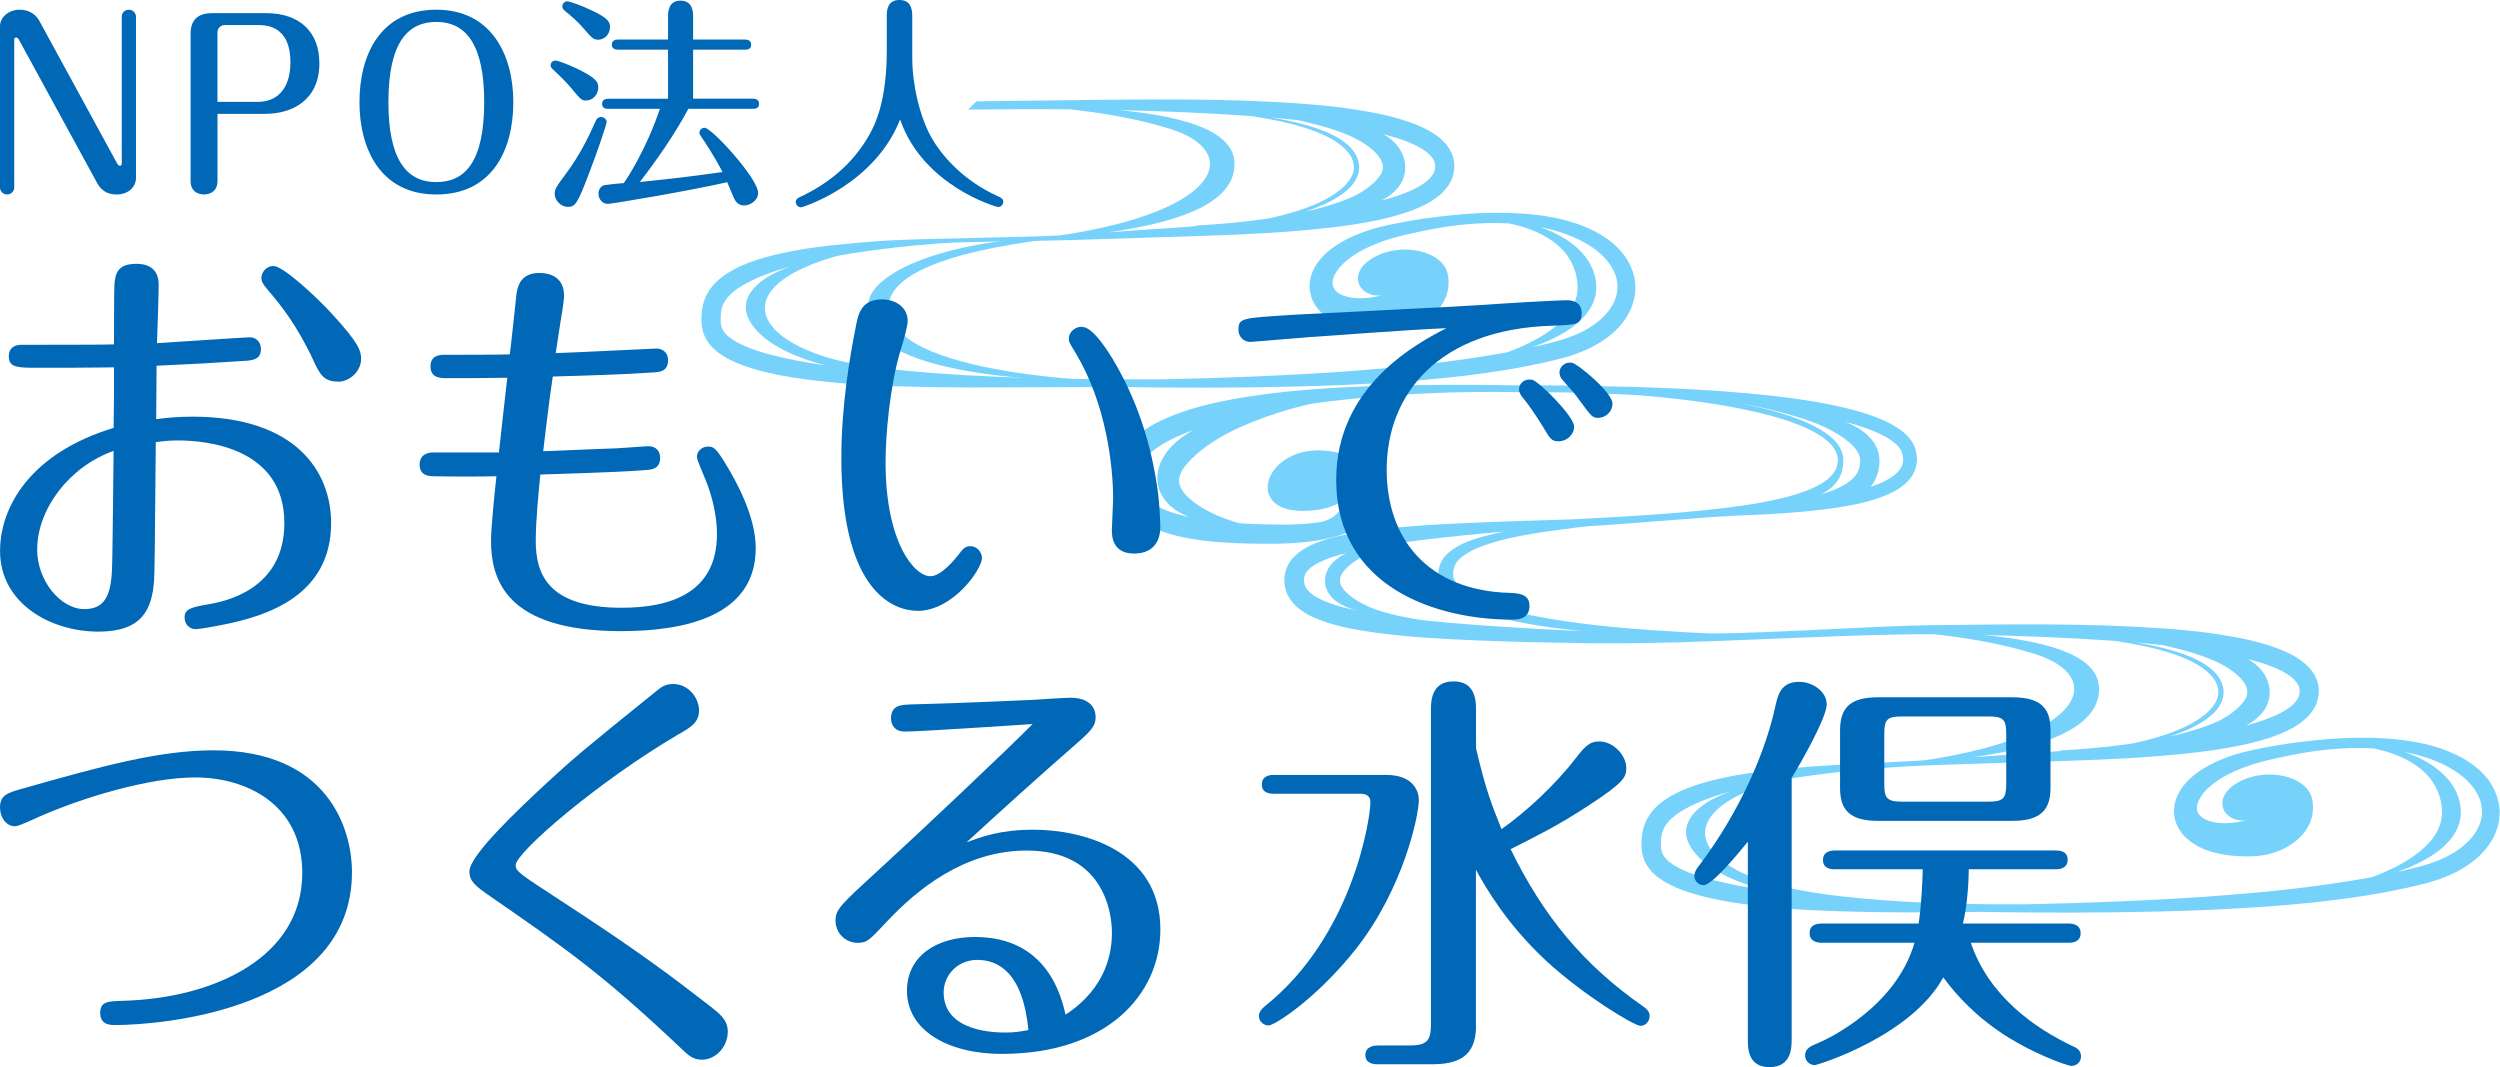
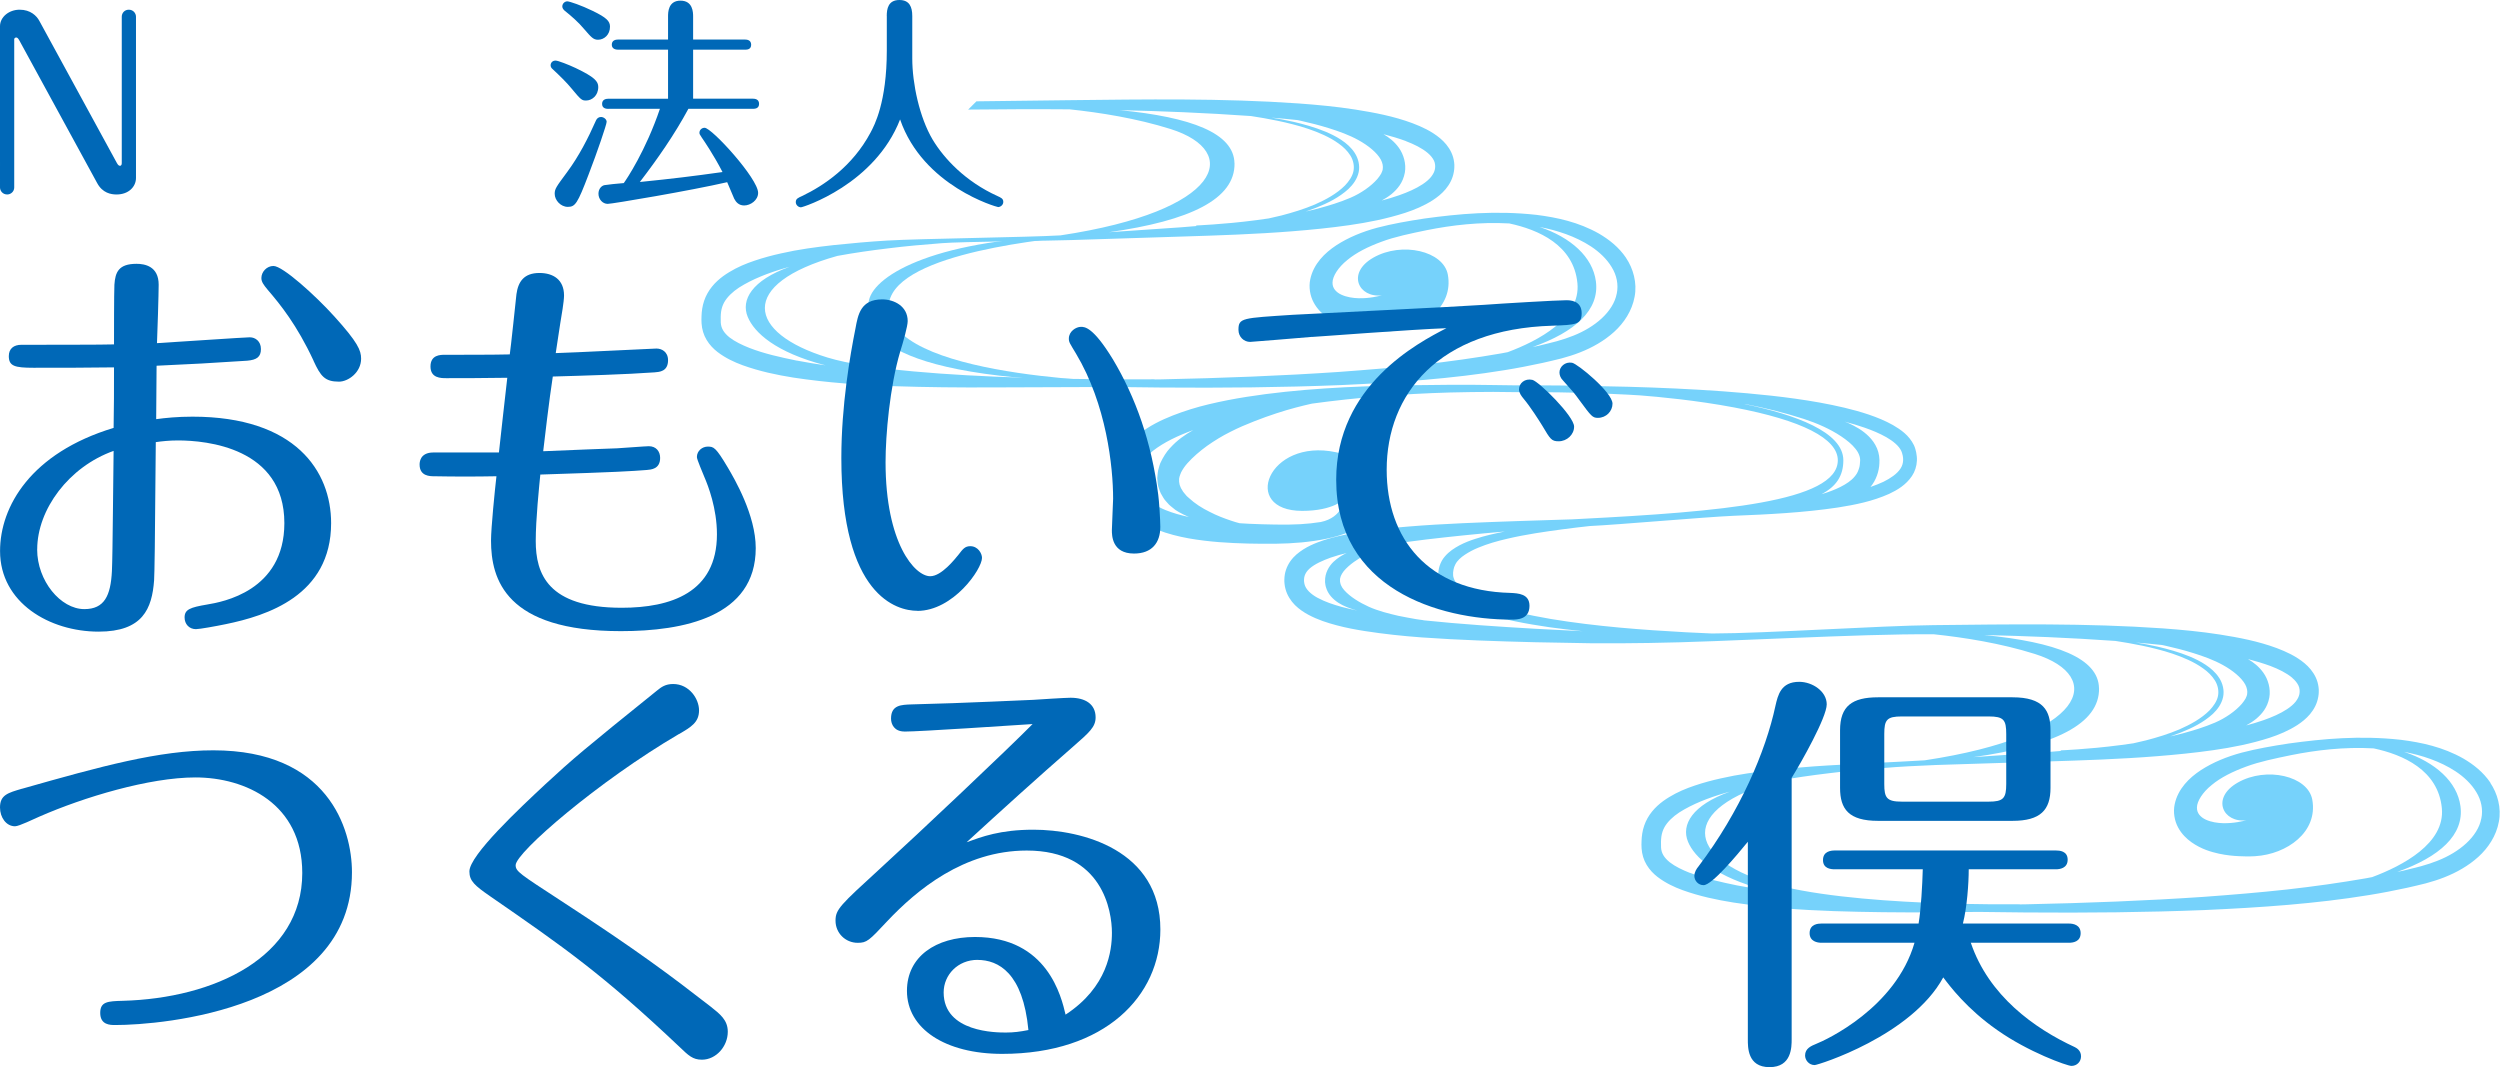
<svg xmlns="http://www.w3.org/2000/svg" id="_レイヤー_2" viewBox="0 0 502.62 214.56">
  <defs>
    <style>.cls-1{fill:#76d2fb;}.cls-2{fill:#0068b7;}</style>
  </defs>
  <g id="_レイヤー_1-2">
    <g>
      <g>
        <path class="cls-1" d="M500.72,157.4c-1.47-2.18-3.45-3.72-5.47-4.9-4.1-2.32-8.44-3.24-12.54-3.76-8.25-.92-15.78-.19-22.5,.73-3.37,.51-6.49,1.06-9.53,1.85-3,.81-5.76,1.94-8.19,3.51-1.21,.8-2.33,1.71-3.27,2.84-.93,1.12-1.69,2.48-2.01,4.05-.33,1.56-.03,3.3,.69,4.63,.72,1.35,1.74,2.3,2.72,3,1.99,1.39,3.9,1.92,5.49,2.28,1.6,.34,2.94,.45,4,.5,1.07,.06,1.87,.05,2.4,.04,.53-.02,.81-.03,.81-.03h.03s.05-.01,.08-.01c6.33-.39,12.63-4.83,11.45-11.36-.86-4.77-9.22-6.71-14.97-3.44-5.47,3.11-2.96,8.17,1.72,7.58-.4,.1-1,.25-1.79,.38-.79,.13-1.77,.23-2.89,.21-1.11-.03-2.38-.21-3.47-.71-.54-.24-.99-.59-1.3-.97-.3-.39-.5-.83-.49-1.46,0-1.28,1.16-3.09,2.97-4.54,1.8-1.5,4.21-2.7,6.91-3.69,2.67-1,5.81-1.64,9.04-2.31,5.04-1.01,10.67-1.69,16.61-1.36,5.85,1.24,12.99,4.35,13.71,12.04,.67,7.08-7.93,11.57-14.01,13.84-.43,.08-.84,.17-1.27,.24-5.11,.89-10.41,1.64-15.85,2.25-5.45,.6-11.04,1.06-16.77,1.48-11.45,.78-23.42,1.24-35.81,1.5-.51,0-1.04,.02-1.55,.02,.32-.03,.48-.04,.48-.04,0,0-34.45,.6-50.73-4.36-16.15-4.92-18.16-14.82,1.95-20.44,3.37-.62,6.79-1.11,10.22-1.52,3.57-.45,7.16-.76,10.77-1.04,3.61-.31,7.24-.48,10.89-.63,7.3-.23,14.66-.46,22.06-.7,7.41-.23,14.87-.47,22.37-1.07,3.75-.3,7.52-.67,11.29-1.21,3.78-.54,7.55-1.28,11.32-2.49,1.88-.62,3.76-1.39,5.57-2.55,.9-.59,1.79-1.28,2.57-2.21,.78-.95,1.41-2.04,1.66-3.5,.08-.43,.07-.6,.09-.85,.03-.44,0-.7-.04-1.06-.08-.67-.27-1.34-.55-1.94-.56-1.21-1.4-2.15-2.27-2.88-1.76-1.46-3.67-2.31-5.55-3.03-3.79-1.41-7.63-2.13-11.46-2.74-3.83-.6-7.67-.96-11.51-1.24-15.36-1.07-30.73-.82-46.09-.65-11.12,.12-33.43,1.66-44.52,1.68-1.7-.07-3.43-.15-5.18-.24-8.73-.48-18.06-1.16-27.23-2.68-4.57-.78-9.13-1.78-13.29-3.41-2.05-.82-4.04-1.92-5.3-3.31-.32-.34-.54-.7-.74-1.04-.07-.18-.16-.34-.2-.51-.07-.21-.06-.22-.1-.45-.04-.43,0-.8,.07-1.17,.07-.37,.18-.73,.38-1.09,.37-.74,1.1-1.4,1.92-1.94,.82-.54,1.72-1.02,2.66-1.4,1.88-.79,3.85-1.34,5.78-1.79,3.87-.91,7.62-1.43,11.08-1.9,1.94-.26,3.79-.48,5.55-.67,5.94-.28,23.03-1.8,28.89-2.06,7.07-.28,14.09-.63,21.04-1.67,3.47-.55,6.94-1.24,10.29-2.74,1.65-.78,3.36-1.78,4.58-3.58,.6-.89,.96-2.01,1-3.1,.03-.55-.03-1.07-.14-1.64-.05-.28-.11-.43-.16-.65-.09-.33-.18-.56-.3-.82-1-2.03-2.67-3.13-4.21-4.04-1.58-.89-3.21-1.54-4.84-2.1-3.27-1.1-6.57-1.81-9.85-2.42-6.56-1.17-13.08-1.79-19.49-2.27-6.41-.46-12.73-.74-18.94-.91-6.21-.16-12.32-.27-18.31-.29-1.5,0-2.99,0-4.48,0-1.48-.02-2.95-.04-4.41-.06-2.94-.05-5.85-.07-8.74-.05-11.53,.07-22.6,.3-33.13,1.41-5.26,.56-10.39,1.32-15.34,2.5-2.48,.59-4.9,1.34-7.26,2.26-2.36,.93-4.67,2.06-6.76,3.7-1.04,.83-2.03,1.78-2.85,2.95-.82,1.16-1.43,2.56-1.68,4.02-.06,.32-.11,.83-.12,1.13v.21s-.02,.22,0,.3l.02,.51c.03,.68,.13,1.38,.29,2.06,.32,1.37,.96,2.69,1.82,3.78,1.73,2.19,4,3.43,6.13,4.3,2.16,.85,4.29,1.37,6.37,1.75,4.17,.73,8.13,.94,11.89,1.04,1.87,.04,3.74,.06,5.5,.04,1.81-.02,3.59-.11,5.31-.27,3.45-.34,6.75-.94,9.76-2.18,1.49-.64,2.94-1.43,4.16-2.61,.61-.59,1.16-1.3,1.53-2.15,.18-.39,.3-.83,.36-1.27,0-.01,0-.03,.01-.04,0,0,0-.02,0-.03,0-.02,0-.05,0-.07,.25-1.91,.03-7.87-8.93-9.78-13.69-2.91-19.25,11.79-6.8,11.79,6.36,0,8.48-2.38,8.48-2.38,0,0-.28,3.69-4.74,4.62-1.32,.21-2.7,.36-4.12,.44-1.62,.09-3.29,.11-5.01,.07-1.78-.02-3.53-.08-5.37-.16-.6-.03-1.22-.07-1.83-.11-.54-.14-1.1-.3-1.67-.5-1.4-.47-2.9-1.03-4.37-1.8-1.48-.72-2.95-1.66-4.13-2.76l-.45-.4-.37-.44c-.12-.15-.26-.29-.36-.44-.09-.15-.17-.31-.27-.46-.23-.28-.26-.6-.41-.88-.05-.14-.04-.29-.08-.43-.03-.14-.06-.28-.04-.42-.08-.54,.17-1.12,.41-1.71,.32-.61,.73-1.23,1.28-1.84,1.08-1.21,2.45-2.39,3.92-3.46,1.49-1.05,3.07-2.02,4.68-2.82,.79-.43,1.62-.77,2.41-1.14,.81-.33,1.61-.66,2.38-.98,1.57-.61,3.07-1.16,4.47-1.61,2.82-.93,5.22-1.51,6.92-1.9,.1-.02,.19-.04,.29-.06,8.8-1.2,18.07-1.96,27.69-2.23,2.87-.07,5.77-.12,8.7-.12,1.47,.02,2.95,.03,4.44,.05,1.48,0,2.97,0,4.46,0,5.98,.03,12.07,.18,18.26,.51,.77,.04,1.56,.09,2.34,.14,3.68,.28,11.35,.99,18.95,2.43,13.62,2.58,20.83,6.25,20.83,10.62,0,8.37-23.86,10.36-51.64,11.78l-1.91,.1s-.06,0-.1,0c-7.19,.23-14.46,.44-21.77,.77-3.66,.17-7.33,.37-11.02,.68-3.69,.31-7.41,.65-11.14,1.34-1.87,.35-3.74,.76-5.63,1.35-1.87,.63-3.8,1.37-5.6,2.89-.88,.76-1.71,1.83-2.13,3.11-.22,.63-.31,1.3-.33,1.93-.01,.17,0,.39,0,.45,0,.09,.02,.3,.04,.47,.04,.37,.09,.66,.18,.98,.33,1.28,1.07,2.42,1.91,3.26,.85,.84,1.79,1.46,2.72,1.96,1.88,1,3.78,1.61,5.68,2.11,1.9,.51,3.79,.86,5.69,1.16,3.79,.59,7.58,.99,11.37,1.27,7.59,.54,15.18,.78,22.8,.97,3.81,.07,7.62,.14,11.44,.21,3.83,.03,7.65,0,11.48-.06,15.3-.2,41.82-1.87,57.16-1.75,.04,0,.07,0,.11,0,6.09,.64,13.48,1.81,20.31,3.96,14.29,4.51,10.53,16.46-22.14,21.38-6.56,.39-13.08,.65-19.56,1.04-3.61,.21-7.19,.54-10.77,.91-3.57,.4-7.14,.87-10.66,1.68-1.76,.39-3.52,.86-5.26,1.45-1.74,.58-3.47,1.3-5.12,2.31-1.64,.99-3.28,2.32-4.37,4.25-.54,.95-.89,2.03-1.06,3.08-.08,.52-.13,1.04-.14,1.52-.02,.48-.03,.93,.01,1.47,.07,1.14,.41,2.32,1.02,3.32,.6,1,1.38,1.79,2.19,2.42,1.63,1.24,3.34,2.03,5.05,2.66,3.42,1.23,6.84,1.95,10.24,2.49,6.81,1.03,13.52,1.49,20.14,1.72,6.62,.22,13.14,.28,19.55,.25,3.21-.03,6.39-.06,9.55-.09,3.15,.04,6.28,.07,9.39,.11,12.42,.1,24.43-.02,35.96-.48,11.53-.51,22.59-1.29,33.05-3,2.62-.42,5.19-.92,7.72-1.47,1.28-.27,2.49-.59,3.79-.9,1.17-.31,2.55-.74,3.75-1.22,2.46-.97,4.82-2.29,6.83-4.11,1.99-1.8,3.61-4.25,4.12-7.05,.55-2.8-.28-5.71-1.73-7.85ZM235.27,90.03c-.8,.85-1.46,1.93-2,3.1-.12,.31-.21,.64-.3,.96-.1,.32-.18,.64-.21,1l-.1,1.04c.02,.35,.06,.71,.1,1.06,.02,.35,.12,.69,.24,1.01,.12,.32,.21,.66,.36,.96,.33,.56,.63,1.18,1.05,1.61,.2,.23,.41,.46,.61,.68,.21,.21,.44,.37,.66,.56l.66,.53,.69,.42c.67,.39,1.34,.7,2,.98-1.62-.34-3.23-.79-4.73-1.4-1.74-.72-3.32-1.7-4.29-2.98-.49-.64-.83-1.34-1.01-2.14-.09-.4-.15-.81-.16-1.25v-.33c-.02-.06-.01,0-.01-.13v-.21c.02-.26,.03-.32,.06-.55,.22-1.53,1.29-3.03,2.88-4.29,2.23-1.74,5.06-3.08,8.12-4.19-1.63,.92-3.24,2.03-4.62,3.58Zm210.88,46.25c-.71-1.12-1.7-1.95-2.72-2.63-1.03-.68-2.11-1.21-3.19-1.66-2.17-.89-4.35-1.49-6.42-1.97-1.53-.35-2.99-.61-4.4-.84,1.7,.15,3.41,.3,5.1,.48,.05,0,.1,.01,.16,.02,.21,.04,.41,.09,.62,.13,1.79,.4,3.71,.88,5.69,1.5,1.98,.62,4.04,1.35,5.95,2.41,1.88,1.04,3.68,2.47,4.46,3.89,.36,.7,.49,1.33,.38,1.98,0,.01,0,.05-.03,.14-.02,.07-.03,.14-.07,.22-.05,.15-.13,.31-.21,.49-.19,.34-.46,.7-.76,1.07-1.29,1.48-3.29,2.87-5.41,3.78-2.14,.92-4.38,1.59-6.56,2.18-.82,.22-1.63,.4-2.44,.59,.71-.24,1.42-.5,2.13-.78,2.27-.9,4.56-2.02,6.47-3.76,.93-.89,1.75-1.99,2.05-3.37,.29-1.36-.08-2.77-.79-3.87Zm14.7,.01c.58,.48,1,1.02,1.25,1.54,.12,.26,.19,.52,.22,.79,.02,.11,.02,.33,.02,.36-.01,.23-.02,.53-.06,.56-.01,.05-.02,.09-.02,.14l-.07,.2c-.03,.14-.1,.27-.16,.41-.13,.27-.31,.54-.52,.81-.43,.53-1.03,1.03-1.71,1.48-1.36,.9-3,1.6-4.69,2.2-1.15,.41-2.33,.75-3.52,1.07,.68-.37,1.35-.8,2-1.32,1.14-.97,2.27-2.24,2.65-4.29,.31-1.77-.24-3.65-1.19-4.98-.89-1.26-2-2.1-3.1-2.75,1.54,.4,3.05,.85,4.5,1.38,1.66,.63,3.25,1.41,4.41,2.39Zm-81.62-48.4c1.32,.76,2.55,1.73,3.03,2.8,.06,.12,.12,.29,.14,.37,.05,.19,.13,.44,.15,.58,.04,.26,.09,.58,.07,.88-.02,.6-.18,1.16-.53,1.69-.69,1.07-2,1.94-3.4,2.64-.84,.4-1.73,.74-2.63,1.05,1.11-1.33,1.74-3.14,1.79-4.78v-.28s.01-.14,.01-.14v-.07c0-.2,0-.08,0-.14v-.05c-.02-.26-.03-.53-.07-.79-.08-.52-.22-1.03-.42-1.51-.4-.95-.99-1.73-1.62-2.37-1.28-1.28-2.72-2.06-4.14-2.71-.25-.11-.49-.19-.74-.29,1.35,.36,2.69,.75,4,1.21,1.52,.53,3.02,1.15,4.36,1.91Zm-8.63,4.65c0-5.7-9.71-9.21-19.92-11.31,.15,.02,.29,.03,.44,.05,3.59,.71,7.53,1.65,11.56,2.95,2.59,.85,5.21,1.98,7.49,3.5,1.12,.75,2.18,1.6,2.88,2.51,.36,.44,.62,.9,.76,1.33,.08,.21,.12,.42,.15,.63,.02,.1,0,.21,.02,.32l-.03,.43c0,.44-.07,.55-.09,.81-.07,.24-.11,.51-.22,.73-.16,.48-.41,.9-.76,1.31-.66,.82-1.71,1.52-2.89,2.11-1.18,.59-2.47,1.06-3.79,1.45,2.96-1.54,4.4-3.69,4.4-6.8Zm-105.63,27.69c-1.44-.77-2.48-1.77-2.71-2.82-.04-.12-.06-.3-.07-.39,0-.05-.02-.08-.02-.22,0-.17-.01-.18,0-.24,.01-.29,.04-.56,.13-.81,.16-.5,.48-.98,.99-1.44,1.04-.92,2.63-1.62,4.24-2.2,1.04-.36,2.12-.66,3.22-.94-.91,.44-1.81,.99-2.65,1.78-.92,.87-1.75,2.28-1.7,3.9v.2s.04,.32,.04,.32c.02,.22,.07,.4,.11,.59,.1,.37,.25,.73,.42,1.06,.36,.66,.85,1.19,1.35,1.61,1.02,.85,2.13,1.33,3.21,1.71,.46,.16,.92,.3,1.39,.42-1.06-.22-2.1-.46-3.13-.73-1.72-.47-3.4-1.04-4.83-1.81Zm21.22,4.46c-.61-.07-.81-.13-1.42-.2-1.06-.21-2.54-.43-3.63-.68-1.97-.46-4.01-.96-5.94-1.82-1.89-.86-3.8-2.03-4.95-3.34-.29-.32-.5-.65-.63-.96-.06-.15-.12-.3-.15-.46-.01-.08-.04-.16-.04-.21l-.02-.09v-.2c-.06-.57,.22-1.21,.74-1.89,1.09-1.33,2.86-2.49,4.59-3.43,1.45-.79,2.95-1.4,4.43-1.9,5.01-.8,10.1-1.36,15.14-1.88,2.75-.28,5.5-.54,8.24-.77-1.95,.39-3.95,.82-5.98,1.49-1.04,.33-2.09,.74-3.13,1.28-1.02,.56-2.09,1.21-2.98,2.28-.91,1.04-1.42,2.63-1.26,3.99,.16,1.68,1.06,2.93,2.04,3.81,.99,.89,2.07,1.53,3.18,2.04,.54,.29,1.1,.49,1.65,.74l1.68,.62c2.24,.78,4.54,1.33,6.85,1.8,2.31,.48,4.63,.86,6.96,1.2,2.2,.31,4.4,.56,6.6,.79-3.13-.16-6.26-.32-9.38-.48-7.58-.44-15.14-.93-22.6-1.71Zm135.81,13.69c-.09-6.09-8.69-9.3-23.1-10.71,4.28,.1,8.56,.24,12.83,.42,4.54,.2,9.07,.45,13.58,.77,.82,.12,1.68,.26,2.58,.42,1.82,.32,3.78,.71,5.82,1.24,2.04,.52,4.17,1.2,6.24,2.15,1.03,.48,2.05,1.03,2.98,1.71,.94,.66,1.78,1.47,2.37,2.42,.59,.94,.83,2.08,.62,3.14-.21,1.05-.9,2.03-1.7,2.88-1.67,1.67-3.86,2.86-6.05,3.82-2.21,.94-4.5,1.63-6.72,2.21-.86,.22-1.7,.41-2.54,.59-.83,.12-1.64,.24-2.42,.34-3.63,.48-6.69,.73-8.82,.88-2.14,.15-3.36,.2-3.36,.2v.12c-1.02,.08-2.05,.17-3.07,.25-4.86,.33-9.68,.66-14.5,.99,16.36-2.31,25.38-6.66,25.27-13.85Zm-82.29,37.1c-1.48-.59-2.92-1.27-4.02-2.13-1.1-.9-1.68-1.8-1.74-2.98-.02-.32-.02-.74-.01-1.13,0-.38,.04-.73,.08-1.07,.1-.66,.29-1.26,.6-1.83,.62-1.12,1.7-2.15,3.01-3.01,2.66-1.69,5.88-2.94,9.19-3.9,.32-.09,.64-.18,.97-.27-7.59,2.72-9.83,6.66-8.42,10.07,1.31,3.16,5.56,7.13,15.63,9.74-1.93-.28-3.85-.59-5.77-.96-3.24-.67-6.52-1.38-9.51-2.55Zm159.15-10.91c-.34,1.82-1.48,3.55-3.03,4.98-1.56,1.44-3.52,2.6-5.67,3.46-1.11,.44-2.11,.78-3.37,1.13-1.14,.28-2.39,.63-3.6,.9-.4,.09-.81,.18-1.22,.26,8.5-3.03,13.47-7.42,12.7-13.22-.65-4.91-5.06-8.84-11.33-10.92,3.58,.69,7.22,1.87,10.35,3.92,1.68,1.11,3.18,2.52,4.16,4.16,1.01,1.63,1.39,3.51,1.02,5.32Z" />
        <path class="cls-1" d="M326.93,51.86c-1.47-2.18-3.45-3.72-5.47-4.9-4.1-2.32-8.44-3.24-12.54-3.76-8.25-.92-15.78-.19-22.5,.73-3.37,.51-6.49,1.06-9.53,1.85-3,.81-5.76,1.94-8.19,3.51-1.21,.8-2.33,1.71-3.27,2.84-.93,1.12-1.69,2.48-2.01,4.05-.33,1.56-.03,3.3,.69,4.63,.72,1.35,1.74,2.3,2.72,3,1.99,1.39,3.9,1.92,5.49,2.28,1.6,.34,2.94,.45,4,.5,1.07,.06,1.87,.05,2.4,.04,.53-.02,.81-.03,.81-.03h.03s.05-.01,.08-.01c6.33-.39,12.63-4.83,11.45-11.36-.86-4.77-9.22-6.71-14.97-3.44-5.47,3.11-2.96,8.17,1.72,7.58-.4,.1-1,.25-1.79,.38-.79,.13-1.77,.23-2.89,.21-1.11-.03-2.38-.21-3.47-.71-.54-.24-.99-.59-1.3-.97-.3-.39-.5-.83-.49-1.46,0-1.28,1.16-3.09,2.97-4.54,1.8-1.5,4.21-2.7,6.91-3.69,2.67-1,5.81-1.64,9.04-2.31,5.04-1.01,10.67-1.69,16.61-1.36,5.85,1.24,12.99,4.35,13.71,12.04,.67,7.08-7.93,11.57-14.01,13.84-.43,.08-.84,.17-1.27,.24-5.11,.89-10.41,1.64-15.85,2.25-5.45,.6-11.04,1.06-16.77,1.48-11.45,.78-23.42,1.24-35.81,1.5-.51,0-1.04,.02-1.55,.02,.32-.03,.48-.04,.48-.04,0,0-49.68,.6-65.96-4.36-16.15-4.92-18.16-14.82,1.95-20.44,3.37-.62,6.79-1.11,10.22-1.52,3.57-.45,7.16-.76,10.77-1.04,3.61-.31,22.48-.48,26.12-.63,7.3-.23,14.66-.46,22.06-.7,7.41-.23,14.87-.47,22.37-1.07,3.75-.3,7.52-.67,11.29-1.21,3.78-.54,7.55-1.28,11.32-2.49,1.88-.62,3.76-1.39,5.57-2.55,.9-.59,1.79-1.28,2.57-2.21,.78-.95,1.41-2.04,1.66-3.5,.08-.43,.07-.6,.09-.85,.03-.44,0-.7-.04-1.06-.08-.67-.27-1.34-.55-1.94-.56-1.21-1.4-2.15-2.27-2.88-1.76-1.46-3.67-2.31-5.55-3.03-3.79-1.41-7.63-2.13-11.46-2.74-3.83-.6-7.67-.96-11.51-1.24-15.36-1.07-30.73-.82-46.09-.65-6.21,.07-12.41,.16-18.61,.23l-1.66,1.66c6.76-.07,13.52-.11,20.28-.05,.04,0,.07,0,.11,0,6.09,.64,13.48,1.81,20.31,3.96,14.29,4.51,10.53,16.46-22.14,21.38-6.56,.39-28.31,.65-34.79,1.04-3.61,.21-7.19,.54-10.77,.91-3.57,.4-7.14,.87-10.66,1.68-1.76,.39-3.52,.86-5.26,1.45-1.74,.58-3.47,1.3-5.12,2.31-1.64,.99-3.28,2.32-4.37,4.25-.54,.95-.89,2.03-1.06,3.08-.08,.52-.13,1.04-.14,1.52-.02,.48-.03,.93,.01,1.47,.07,1.14,.41,2.32,1.02,3.32,.6,1,1.38,1.79,2.19,2.42,1.63,1.24,3.34,2.03,5.05,2.66,3.42,1.23,6.84,1.95,10.24,2.49,6.81,1.03,13.52,1.49,20.14,1.72,6.62,.22,13.14,.28,19.55,.25,3.21-.03,21.62-.06,24.78-.09,3.15,.04,6.28,.07,9.39,.11,12.42,.1,24.43-.02,35.96-.48,11.53-.51,22.59-1.29,33.05-3,2.62-.42,5.19-.92,7.72-1.47,1.28-.27,2.49-.59,3.79-.9,1.17-.31,2.55-.74,3.75-1.22,2.46-.97,4.82-2.29,6.83-4.11,1.99-1.8,3.61-4.25,4.12-7.05,.55-2.8-.28-5.71-1.73-7.85Zm-44.29-23.49c1.66,.63,3.25,1.41,4.41,2.39,.58,.49,1,1.02,1.25,1.54,.12,.26,.19,.52,.22,.79,.02,.11,.02,.33,.02,.36-.01,.23-.02,.53-.06,.56-.01,.05-.02,.09-.02,.14l-.07,.2c-.03,.14-.1,.27-.16,.41-.13,.27-.31,.54-.52,.81-.43,.53-1.03,1.03-1.71,1.48-1.36,.9-3,1.6-4.69,2.2-1.15,.41-2.33,.75-3.52,1.07,.68-.37,1.35-.8,2-1.32,1.14-.97,2.27-2.24,2.65-4.29,.31-1.77-.24-3.65-1.19-4.98-.89-1.26-2-2.1-3.1-2.75,1.54,.4,3.05,.85,4.5,1.38Zm-21.91-4.24c.05,0,.1,.01,.16,.02,.21,.04,.41,.09,.62,.13,1.79,.4,3.71,.88,5.69,1.5,1.98,.62,4.04,1.35,5.95,2.41,1.88,1.04,3.68,2.47,4.46,3.89,.36,.7,.49,1.33,.38,1.98,0,.01,0,.05-.03,.14-.02,.07-.03,.14-.07,.22-.05,.15-.13,.31-.21,.49-.19,.34-.46,.7-.76,1.07-1.29,1.48-3.29,2.87-5.41,3.78-2.14,.92-4.38,1.59-6.56,2.18-.82,.22-1.63,.4-2.44,.59,.71-.24,1.42-.5,2.13-.78,2.27-.9,4.56-2.02,6.47-3.76,.93-.89,1.75-1.99,2.05-3.37,.29-1.36-.08-2.77-.79-3.87-.71-1.11-1.7-1.95-2.72-2.63-1.03-.68-2.11-1.21-3.19-1.66-2.17-.89-4.35-1.49-6.42-1.97-1.53-.35-2.99-.61-4.4-.84,1.7,.15,3.41,.3,5.1,.48Zm-12.54,8.72c-.09-6.09-8.69-9.3-23.1-10.71,4.28,.1,8.56,.24,12.83,.42,4.54,.2,9.07,.45,13.58,.77,.82,.12,1.68,.26,2.58,.42,1.82,.32,3.78,.71,5.82,1.24,2.04,.52,4.17,1.2,6.24,2.15,1.03,.48,2.05,1.03,2.98,1.71,.94,.66,1.78,1.47,2.37,2.42,.59,.94,.83,2.08,.62,3.14-.21,1.05-.9,2.03-1.7,2.88-1.67,1.67-3.86,2.86-6.05,3.82-2.21,.94-4.5,1.63-6.72,2.21-.86,.22-1.7,.4-2.54,.59-.83,.12-1.64,.24-2.42,.34-3.63,.48-6.69,.73-8.82,.88-2.14,.15-3.36,.2-3.36,.2v.12c-1.02,.08-2.05,.17-3.07,.25-4.86,.33-9.68,.66-14.5,.99,16.36-2.31,25.38-6.66,25.27-13.85Zm-88.01,39.65c-3.24-.67-6.52-1.38-9.51-2.55-1.48-.59-2.92-1.27-4.02-2.13-1.1-.9-1.68-1.8-1.74-2.98-.02-.32-.02-.74-.01-1.12,0-.38,.04-.73,.08-1.07,.1-.66,.29-1.26,.6-1.83,.62-1.12,1.7-2.15,3.01-3.01,2.66-1.69,5.88-2.94,9.19-3.9,.32-.09,.64-.18,.97-.27-7.59,2.72-9.83,6.66-8.42,10.07,1.31,3.16,5.56,7.13,15.63,9.74-1.93-.28-3.85-.59-5.77-.96Zm164.86-13.46c-.34,1.82-1.48,3.55-3.03,4.98-1.56,1.44-3.52,2.6-5.67,3.46-1.11,.44-2.11,.78-3.37,1.13-1.14,.28-2.39,.63-3.6,.9-.4,.09-.81,.18-1.22,.26,8.5-3.03,13.47-7.42,12.7-13.22-.65-4.91-5.06-8.84-11.33-10.92,3.58,.69,7.22,1.87,10.35,3.92,1.68,1.11,3.18,2.52,4.16,4.16,1.01,1.63,1.39,3.51,1.02,5.32Z" />
        <path class="cls-1" d="M216.68,47.41c-27.89,.43-40.81,7.69-41.98,12.96-1.32,5.94,1.47,16.52,54.11,16.52,0,0-47.81-.44-50.08-14.14-1.83-11.05,28.27-14.33,37.95-15.33" />
      </g>
      <g>
        <path class="cls-2" d="M27.34,35.78c0,1.73-1.45,3.32-3.91,3.32-1.09,0-2.82-.27-3.91-2.32L3.86,8.08c-.23-.41-.41-.54-.59-.54-.36,0-.45,.27-.41,.54v29.61c0,.82-.68,1.41-1.41,1.41-.91,0-1.45-.73-1.45-1.41V5.27C0,3.45,1.77,1.95,3.95,1.95s3.41,1.23,3.95,2.23l15.58,28.56c.27,.5,.46,.59,.64,.59,.32,0,.36-.32,.36-.59V3.36c0-.77,.59-1.41,1.41-1.41,.95,0,1.45,.77,1.45,1.41V35.78Z" />
-         <path class="cls-2" d="M43.72,36.42c0,2.68-2.54,2.68-2.68,2.68-.23,0-2.72,0-2.72-2.68V6.77c0-2.77,1.45-4.13,4.41-4.13h10.72c6.95,0,10.76,3.91,10.76,10.08,0,7.58-5.68,10.17-10.85,10.17h-9.63v13.53Zm0-15.94h7.99c6.04,0,6.68-5.54,6.68-7.86s-.36-7.58-6.36-7.58h-6.9c-.73,0-1.41,.64-1.41,1.41v14.03Z" />
-         <path class="cls-2" d="M103.2,20.53c0,9.85-4.41,18.57-15.49,18.57s-15.44-8.99-15.44-18.57S76.54,1.95,87.71,1.95s15.49,9.22,15.49,18.57Zm-25.11,0c0,11.26,3.45,16.08,9.63,16.08,5.58,0,9.63-3.81,9.63-16.08,0-11.31-3.5-16.12-9.63-16.12-5.63,0-9.63,3.95-9.63,16.12Z" />
        <path class="cls-2" d="M117.83,20.21c-.86,0-1.04-.14-2.95-2.45-.91-1.13-2.41-2.59-3.77-3.86-.23-.18-.41-.45-.41-.77,0-.45,.32-.95,1-.95,.5,0,2.59,.82,4.04,1.5,3.81,1.82,4.54,2.68,4.54,3.81,0,1.73-1.27,2.72-2.45,2.72Zm4.13,4.31c0,.5-1.91,6.13-3.63,10.58-2.23,5.86-2.68,6.49-4.18,6.49-1.41,0-2.63-1.32-2.63-2.63,0-1,.32-1.41,2.5-4.36,2.36-3.18,4.22-6.81,5.81-10.4,.18-.41,.54-.68,1-.68,.5,0,1.14,.41,1.14,1Zm-1.73-16.53c-.95,0-1.36-.5-2.82-2.18-1.09-1.32-2.59-2.63-3.91-3.68-.18-.18-.45-.45-.45-.82,0-.64,.54-1.04,1-1.04s2.86,.82,5.09,1.91c2.82,1.36,3.5,2.09,3.5,3.18,0,1.63-1.18,2.63-2.41,2.63Zm2.09,13.9c-.45,0-1.27-.09-1.27-1,0-.95,.86-1.04,1.27-1.04h11.99V9.99h-10.04c-.45,0-1.27-.14-1.27-1,0-.95,.86-1.04,1.27-1.04h10.04V3.31c0-.77,0-3.18,2.5-3.18s2.54,2.36,2.54,3.18V7.95h10.4c.36,0,1.27,.05,1.27,1.04s-.86,1-1.27,1h-10.4v9.85h11.99c.36,0,1.27,.05,1.27,1.04s-.91,1-1.27,1h-12.94c-2.82,5.22-6.18,10.04-9.76,14.71,6.68-.68,10.49-1.14,16.62-2-1.86-3.59-3.72-6.27-4.18-6.95-.41-.59-.46-.73-.46-.95,0-.54,.46-1,1.04-1,1.45,0,10.76,10.22,10.76,13.08,0,1.5-1.54,2.54-2.81,2.54-1.04,0-1.63-.64-2-1.36-.23-.54-1.18-2.82-1.41-3.32-7.27,1.68-23.11,4.36-24.02,4.36-1.04,0-1.86-.95-1.86-2.04,0-1,.64-1.63,1.23-1.73,.59-.09,2.54-.32,3.86-.41,.54-.73,4.41-6.49,7.27-14.94h-10.35Z" />
        <path class="cls-2" d="M178.28,3.22c0-1.41,.27-3.22,2.54-3.22,2.04,0,2.59,1.41,2.59,3.22V11.76c0,5.04,1.45,11.85,4.09,16.3,2.32,3.86,6.63,8.45,13.03,11.35,.68,.32,1.18,.5,1.18,1.18,0,.64-.59,1.04-1.04,1.04-.27,0-15.08-4.18-19.71-17.62-5.09,13.08-19.53,17.67-19.93,17.67-.5,0-1.04-.45-1.04-1.04,0-.68,.45-.86,1.27-1.23,4.36-2.09,10.13-5.95,13.76-12.76,.77-1.45,3.27-6.08,3.27-16.53V3.22Z" />
      </g>
      <g>
        <path class="cls-2" d="M50.28,67.82c1.01,0,2.18,.76,2.18,2.35s-.84,2.18-2.77,2.35c-7.55,.5-10.83,.67-18.21,1.01,0,3.61-.08,7.13-.08,10.74,1.85-.25,4.28-.5,7.3-.5,20.73,0,27.87,11,27.87,21.4,0,14.61-13.01,18.63-21.15,20.31-2.01,.42-5.29,1.01-6.04,1.01-1.34,0-2.27-1.01-2.27-2.35,0-1.6,1.09-2.02,4.53-2.6,3.02-.5,15.53-2.69,15.53-16.37,0-15.19-15.7-16.62-21.4-16.62-1.76,0-3.27,.17-4.45,.34-.17,21.74-.25,25.94-.34,27.78-.42,5.71-2.27,10.32-11.16,10.32-9.82,0-19.81-5.79-19.81-16.2,0-8.98,6.21-19.73,22.83-24.76,.08-3.61,.08-8.23,.08-12.17-5.29,.08-10.91,.08-16.2,.08-3.78,0-4.95-.34-4.95-2.35,0-1.51,1.01-2.27,2.52-2.27,2.18,0,17.63,0,18.63-.08,0-1.85,0-10.32,.08-12,.17-2.52,.84-4.2,4.45-4.2,1.68,0,4.45,.5,4.45,4.2,0,1.76-.25,9.9-.34,11.75,4.2-.25,17.71-1.18,18.72-1.18ZM7.47,110.46c0,6.3,4.7,12,9.49,12,4.03,0,5.29-2.69,5.54-7.64,.17-3.44,.25-19.47,.34-24.17-8.98,3.19-15.36,11.75-15.36,19.81Zm55.57-37.94c-3.36-7.22-6.71-11.33-9.23-14.27-.84-1.01-1.26-1.6-1.26-2.35,0-1.26,1.09-2.43,2.43-2.43,1.85,0,8.39,5.88,12.25,10.16,4.7,5.2,5.37,6.8,5.37,8.48,0,2.77-2.6,4.62-4.45,4.62-2.85,0-3.69-1.09-5.12-4.2Z" />
        <path class="cls-2" d="M132.04,70.08c.92,0,2.27,.59,2.27,2.35,0,2.27-1.76,2.35-2.69,2.43-5.79,.42-14.35,.67-20.48,.84-.67,4.28-1.76,13.43-1.93,15.02,5.37-.25,12.67-.5,14.86-.59,1.43-.08,5.71-.42,6.38-.42,1.43,0,2.27,1.01,2.27,2.35,0,2.27-1.85,2.35-2.69,2.43-3.27,.25-5.71,.42-21.4,.92-.25,2.6-.92,8.98-.92,13.35,0,6.55,2.35,13.43,17.29,13.43,9.82,0,19.14-3.02,19.14-14.77,0-5.2-1.76-9.74-2.52-11.5-.33-.84-1.51-3.53-1.51-4.03,0-1.26,1.09-2.1,2.18-2.1,1.17,0,1.59,.08,4.03,4.2,1.34,2.27,5.62,9.57,5.62,16.2,0,13.85-14.52,16.7-27.11,16.7-23.17,0-26.11-10.41-26.11-18.21,0-2.52,.76-10.07,1.09-12.93-4.2,.08-8.39,.08-12.51,0-.84,0-2.94,0-2.94-2.35,0-.34,0-2.43,2.77-2.43h13.18c.25-2.27,1.34-12.17,1.68-15.02-4.53,.08-9.99,.08-12.25,.08-1.09,0-3.19,0-3.19-2.35s2.01-2.35,2.85-2.35c2.77,0,10.41,0,13.09-.08,.17-1.01,1.26-11.33,1.34-12.09,.34-2.52,1.51-4.28,4.62-4.28,2.77,0,4.95,1.34,4.95,4.53,0,1.18-.5,4.03-.75,5.54-.17,1.26-.5,3.11-.92,6.04,3.27-.08,19.73-.92,20.31-.92Z" />
        <path class="cls-2" d="M184.43,122.8c-4.11,0-15.28-2.94-15.28-30.72,0-10.58,1.76-20.65,2.85-26.1,.5-2.69,1.01-5.79,5.37-5.79,2.35,0,5.12,1.34,5.12,4.37,0,1.01-.92,4.28-1.51,6.13-2.1,7.13-2.94,16.79-2.94,22.24,0,16.28,5.88,22.92,8.98,22.92,2.27,0,4.95-3.44,5.71-4.36,.84-1.09,1.26-1.68,2.35-1.68,1.51,0,2.35,1.43,2.35,2.35,0,2.27-5.79,10.66-13.01,10.66Zm39.28-50.62c4.62,7.72,7.81,16.7,9.15,27.28,.17,1.17,.42,5.12,.42,6.46,0,3.19-1.68,5.37-5.29,5.37-4.45,0-4.45-3.69-4.45-4.7s.25-5.46,.25-6.3c0-6.46-1.34-18.97-7.47-29.21-1.26-2.1-1.43-2.27-1.43-3.02,0-1.43,1.43-2.35,2.43-2.35,.75,0,2.43,0,6.38,6.46Z" />
        <path class="cls-2" d="M263.76,67.73c-2.01,.17-12.09,1.01-12.42,1.01-1.26,0-2.35-1.01-2.35-2.43,0-2.43,.76-2.35,10.91-3.02,6.04-.34,32.48-1.59,38.53-2.01,3.27-.25,14.69-.92,16.45-.92,.67,0,3.11,0,3.11,2.6,0,2.35-1.26,2.35-5.88,2.52-22.92,.67-33.32,13.77-33.32,28.96,0,13.93,8.31,24.34,24.85,24.76,1.59,.08,3.86,.17,3.86,2.6,0,2.77-2.52,2.77-3.61,2.77-14.69,0-35.25-6.21-35.25-28.12,0-18.97,16.45-27.53,22.16-30.47-7.05,.25-26.44,1.76-27.03,1.76Zm52.71,18.05c0,1.59-1.43,2.94-3.11,2.94-1.43,0-1.68-.42-3.27-3.11-.67-1.09-2.43-3.86-3.78-5.46-.42-.5-.92-1.17-.92-1.85,0-1.26,1.17-2.27,2.69-1.93,1.34,.34,8.39,7.3,8.39,9.4Zm7.72-4.62c0,1.51-1.26,2.85-2.94,2.85-1.09,0-1.34-.34-3.69-3.53-1.09-1.51-1.26-1.68-3.36-4.03-.5-.5-.67-1.09-.67-1.59,0-1.09,1.09-2.18,2.52-1.93,1.09,.17,8.14,5.96,8.14,8.23Z" />
      </g>
      <g>
        <path class="cls-2" d="M4.45,158.57c15.95-4.53,27.53-7.72,38.44-7.72,23,0,27.87,15.7,27.87,24.51,0,27.53-38.19,30.72-47.59,30.72-1.01,0-3.02,0-3.02-2.44,0-2.27,1.51-2.35,4.53-2.43,18.38-.5,36.09-8.73,36.09-25.69,0-13.93-11.42-19.22-21.49-19.22-9.23,0-22.41,3.95-31.39,7.89-1.01,.42-4.03,1.93-4.87,1.93-1.76,0-3.02-1.76-3.02-3.78,0-2.52,1.59-2.94,4.45-3.78Z" />
        <path class="cls-2" d="M136.49,147.58c-16.2,9.49-32.82,23.84-32.82,26.36,0,1.26,.84,1.76,9.07,7.13,15.61,10.16,22.24,15.19,30.05,21.24,2.01,1.59,3.53,2.77,3.53,5.12,0,2.94-2.35,5.62-5.2,5.62-1.85,0-2.69-.84-4.45-2.52-15.53-14.69-23.25-20.06-38.19-30.38-3.02-2.1-4.11-3.02-4.11-4.95,0-3.27,10.16-12.76,15.28-17.54,5.54-5.12,7.72-6.97,22.41-18.8,.92-.76,1.76-1.34,3.27-1.34,3.27,0,5.21,3.02,5.21,5.29,0,2.43-1.6,3.36-4.03,4.78Z" />
        <path class="cls-2" d="M181.83,147.07c-2.01,0-2.69-1.43-2.69-2.6,0-2.77,2.1-2.77,4.11-2.85,10.83-.25,23.75-.92,24.51-.92,1.17-.08,6.38-.42,7.47-.42,2.94,0,5.04,1.26,5.04,3.95,0,1.93-1.26,3.02-4.53,5.88-7.22,6.3-14.35,12.76-21.4,19.22,3.02-1.09,6.72-2.52,13.43-2.52,9.74,0,25.52,4.03,25.52,20.06,0,13.26-11,25.01-31.81,25.01-11.42,0-19.14-5.04-19.14-12.67,0-6.88,5.79-10.83,13.68-10.83,14.6,0,17.38,12.09,18.21,15.61,8.48-5.54,9.32-12.93,9.32-16.45,0-4.37-1.85-16.54-17.12-16.54-12.67,0-22.16,7.97-28.04,14.19-3.69,3.95-4.11,4.36-5.96,4.36-2.43,0-4.45-1.93-4.45-4.45,0-2.27,.92-3.11,8.98-10.49,7.64-6.97,25.85-24.17,30.64-29.04-3.95,.25-22.58,1.51-25.77,1.51Zm14.69,45.91c-3.95,0-6.8,3.02-6.8,6.55,0,8.06,10.66,8.06,12.51,8.06,1.59,0,2.85-.17,4.53-.5-1.09-11.5-6.04-14.1-10.24-14.1Z" />
-         <path class="cls-2" d="M256.04,159.58c-.84,0-2.35-.17-2.35-1.85,0-1.76,1.59-1.93,2.35-1.93h22.66c5.29,0,6.55,3.11,6.55,5.04,0,3.19-3.11,17.79-12.59,29.88-7.81,9.9-16.37,15.45-17.63,15.45-.92,0-1.93-.76-1.93-1.93,0-.75,.59-1.43,1.18-1.93,17.71-14.1,21.24-37.77,21.24-41.05,0-1.09-.67-1.68-2.01-1.68h-17.46Zm40.71,46.75c0,6.21-3.78,7.64-8.9,7.64h-10.74c-.67,0-2.6,0-2.6-1.85s1.93-1.93,2.6-1.93h6.3c3.61,0,4.28-1.09,4.28-4.37v-63.04c0-1.68,0-5.79,4.53-5.79s4.53,4.11,4.53,5.79v7.64c2.01,8.65,3.27,11.58,5.12,16.28,4.79-3.36,10.74-8.81,14.94-14.27,2.1-2.77,3.02-3.36,4.78-3.36,2.69,0,5.37,2.69,5.37,5.37,0,1.76-.42,2.85-7.64,7.55-6.21,4.03-9.48,5.62-15.61,8.73,6.55,13.43,14.61,23.25,26.69,31.65,.67,.42,1.26,1.09,1.26,1.85,0,1.18-.84,2.02-1.85,2.02-1.26,0-11.42-6.13-18.89-13.01-7.97-7.39-12.17-14.69-14.19-18.38v31.48Z" />
        <path class="cls-2" d="M360.21,208.93c0,1.59,0,5.62-4.45,5.62s-4.36-4.03-4.36-5.62v-39.7c-2.18,2.69-7.22,8.73-8.9,8.73-1.09,0-1.85-.92-1.85-1.85,0-.76,.42-1.43,.84-1.93,8.39-11.08,13.51-23.17,15.45-32.23,.5-2.18,1.09-4.87,4.78-4.87,2.69,0,5.54,1.93,5.54,4.53s-5.12,11.67-7.05,14.77v52.55Zm5.96-19.39c-.76,0-2.35-.25-2.35-1.93,0-1.85,1.76-1.93,2.35-1.93h19.56c.5-3.02,.75-7.72,.84-10.91h-17.71c-.84,0-2.35-.17-2.35-1.85,0-1.76,1.59-1.93,2.35-1.93h44.49c.67,0,2.35,.08,2.35,1.85s-1.68,1.93-2.35,1.93h-17.54c0,2.85-.34,7.64-1.17,10.91h21.32c.84,0,2.35,.25,2.35,1.93,0,1.76-1.59,1.93-2.35,1.93h-19.73c3.61,10.66,12.76,17.21,20.9,20.98,.34,.17,1.26,.67,1.26,1.85,0,1.09-.84,1.93-1.93,1.93-.84,0-8.65-2.77-14.94-7.22-6.13-4.28-9.57-8.9-10.83-10.58-6.38,11.75-25.18,17.63-25.85,17.63-1.17,0-1.93-1.01-1.93-1.93,0-1.43,1.26-1.93,2.27-2.35,1.93-.76,15.95-7.22,19.73-20.31h-18.72Zm46.08-31.14c0,4.45-2.01,6.63-7.64,6.63h-27.03c-5.88,0-7.64-2.35-7.64-6.63v-11.58c0-4.87,2.43-6.63,7.64-6.63h27.03c6.21,0,7.64,2.69,7.64,6.63v11.58Zm-8.9-10.83c0-2.85-.5-3.53-3.53-3.53h-17.46c-3.02,0-3.53,.67-3.53,3.53v10.07c0,2.77,.5,3.53,3.53,3.53h17.46c2.94,0,3.53-.67,3.53-3.53v-10.07Z" />
      </g>
    </g>
  </g>
</svg>